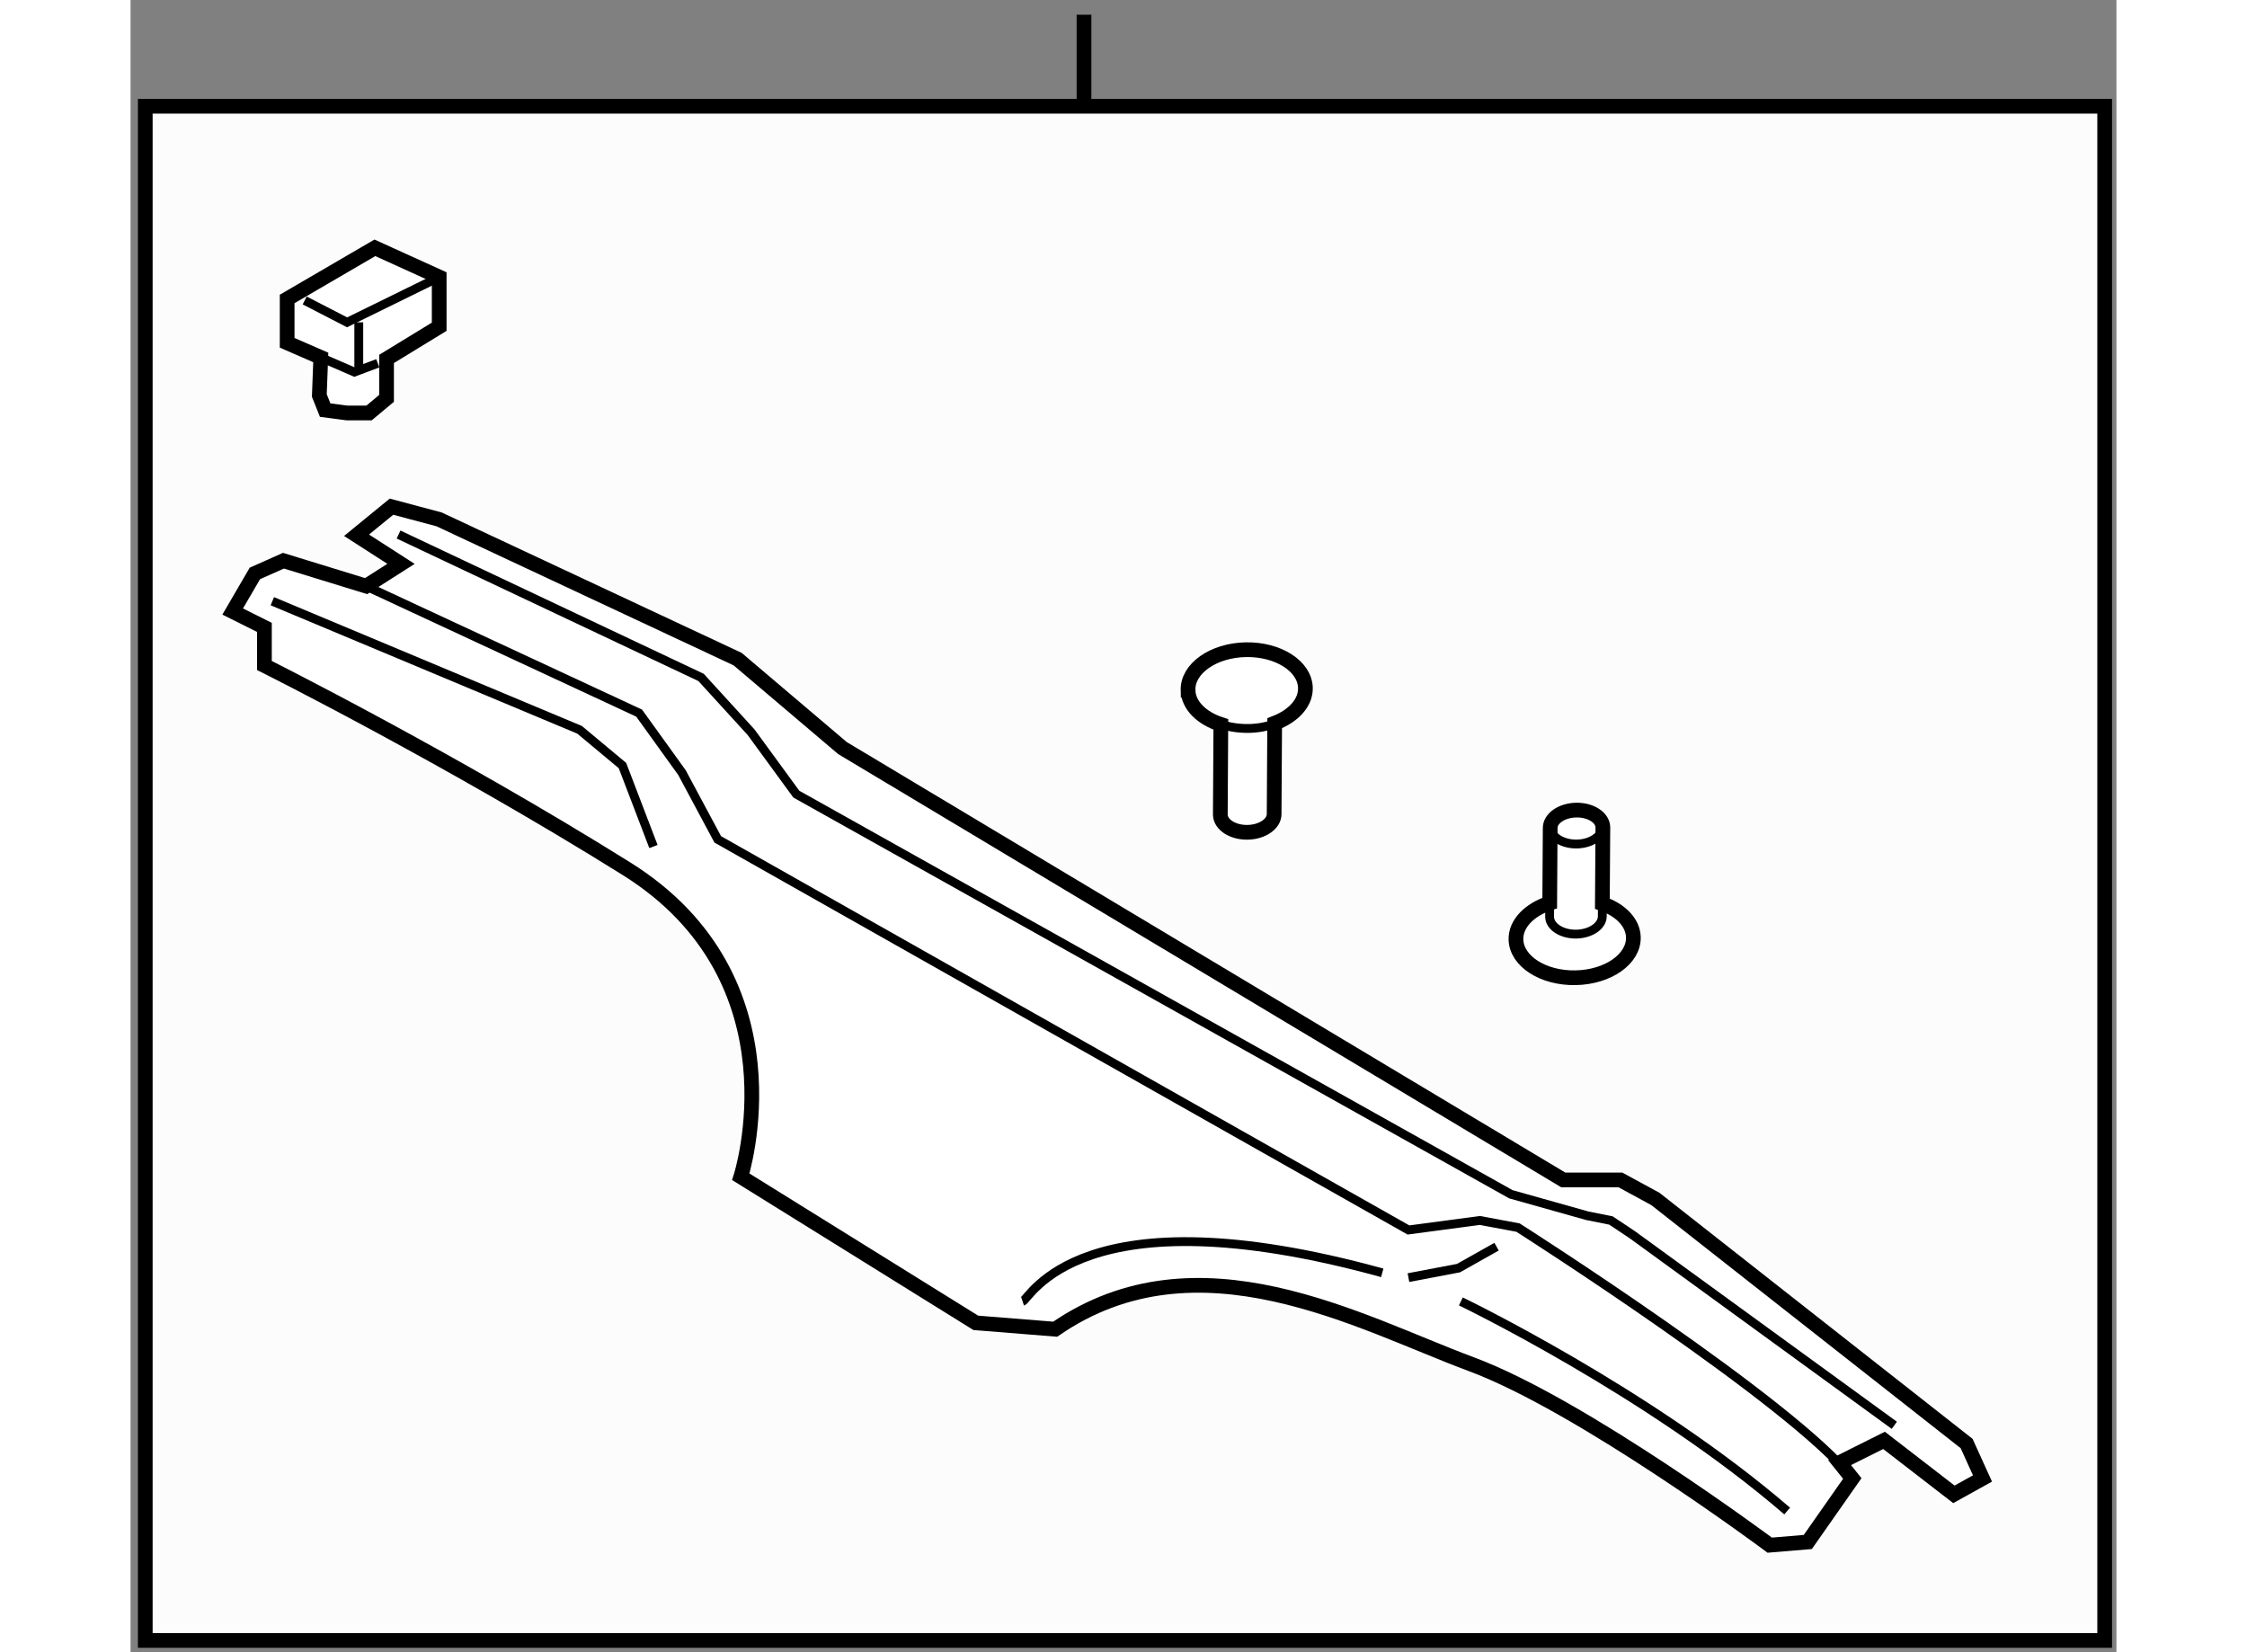
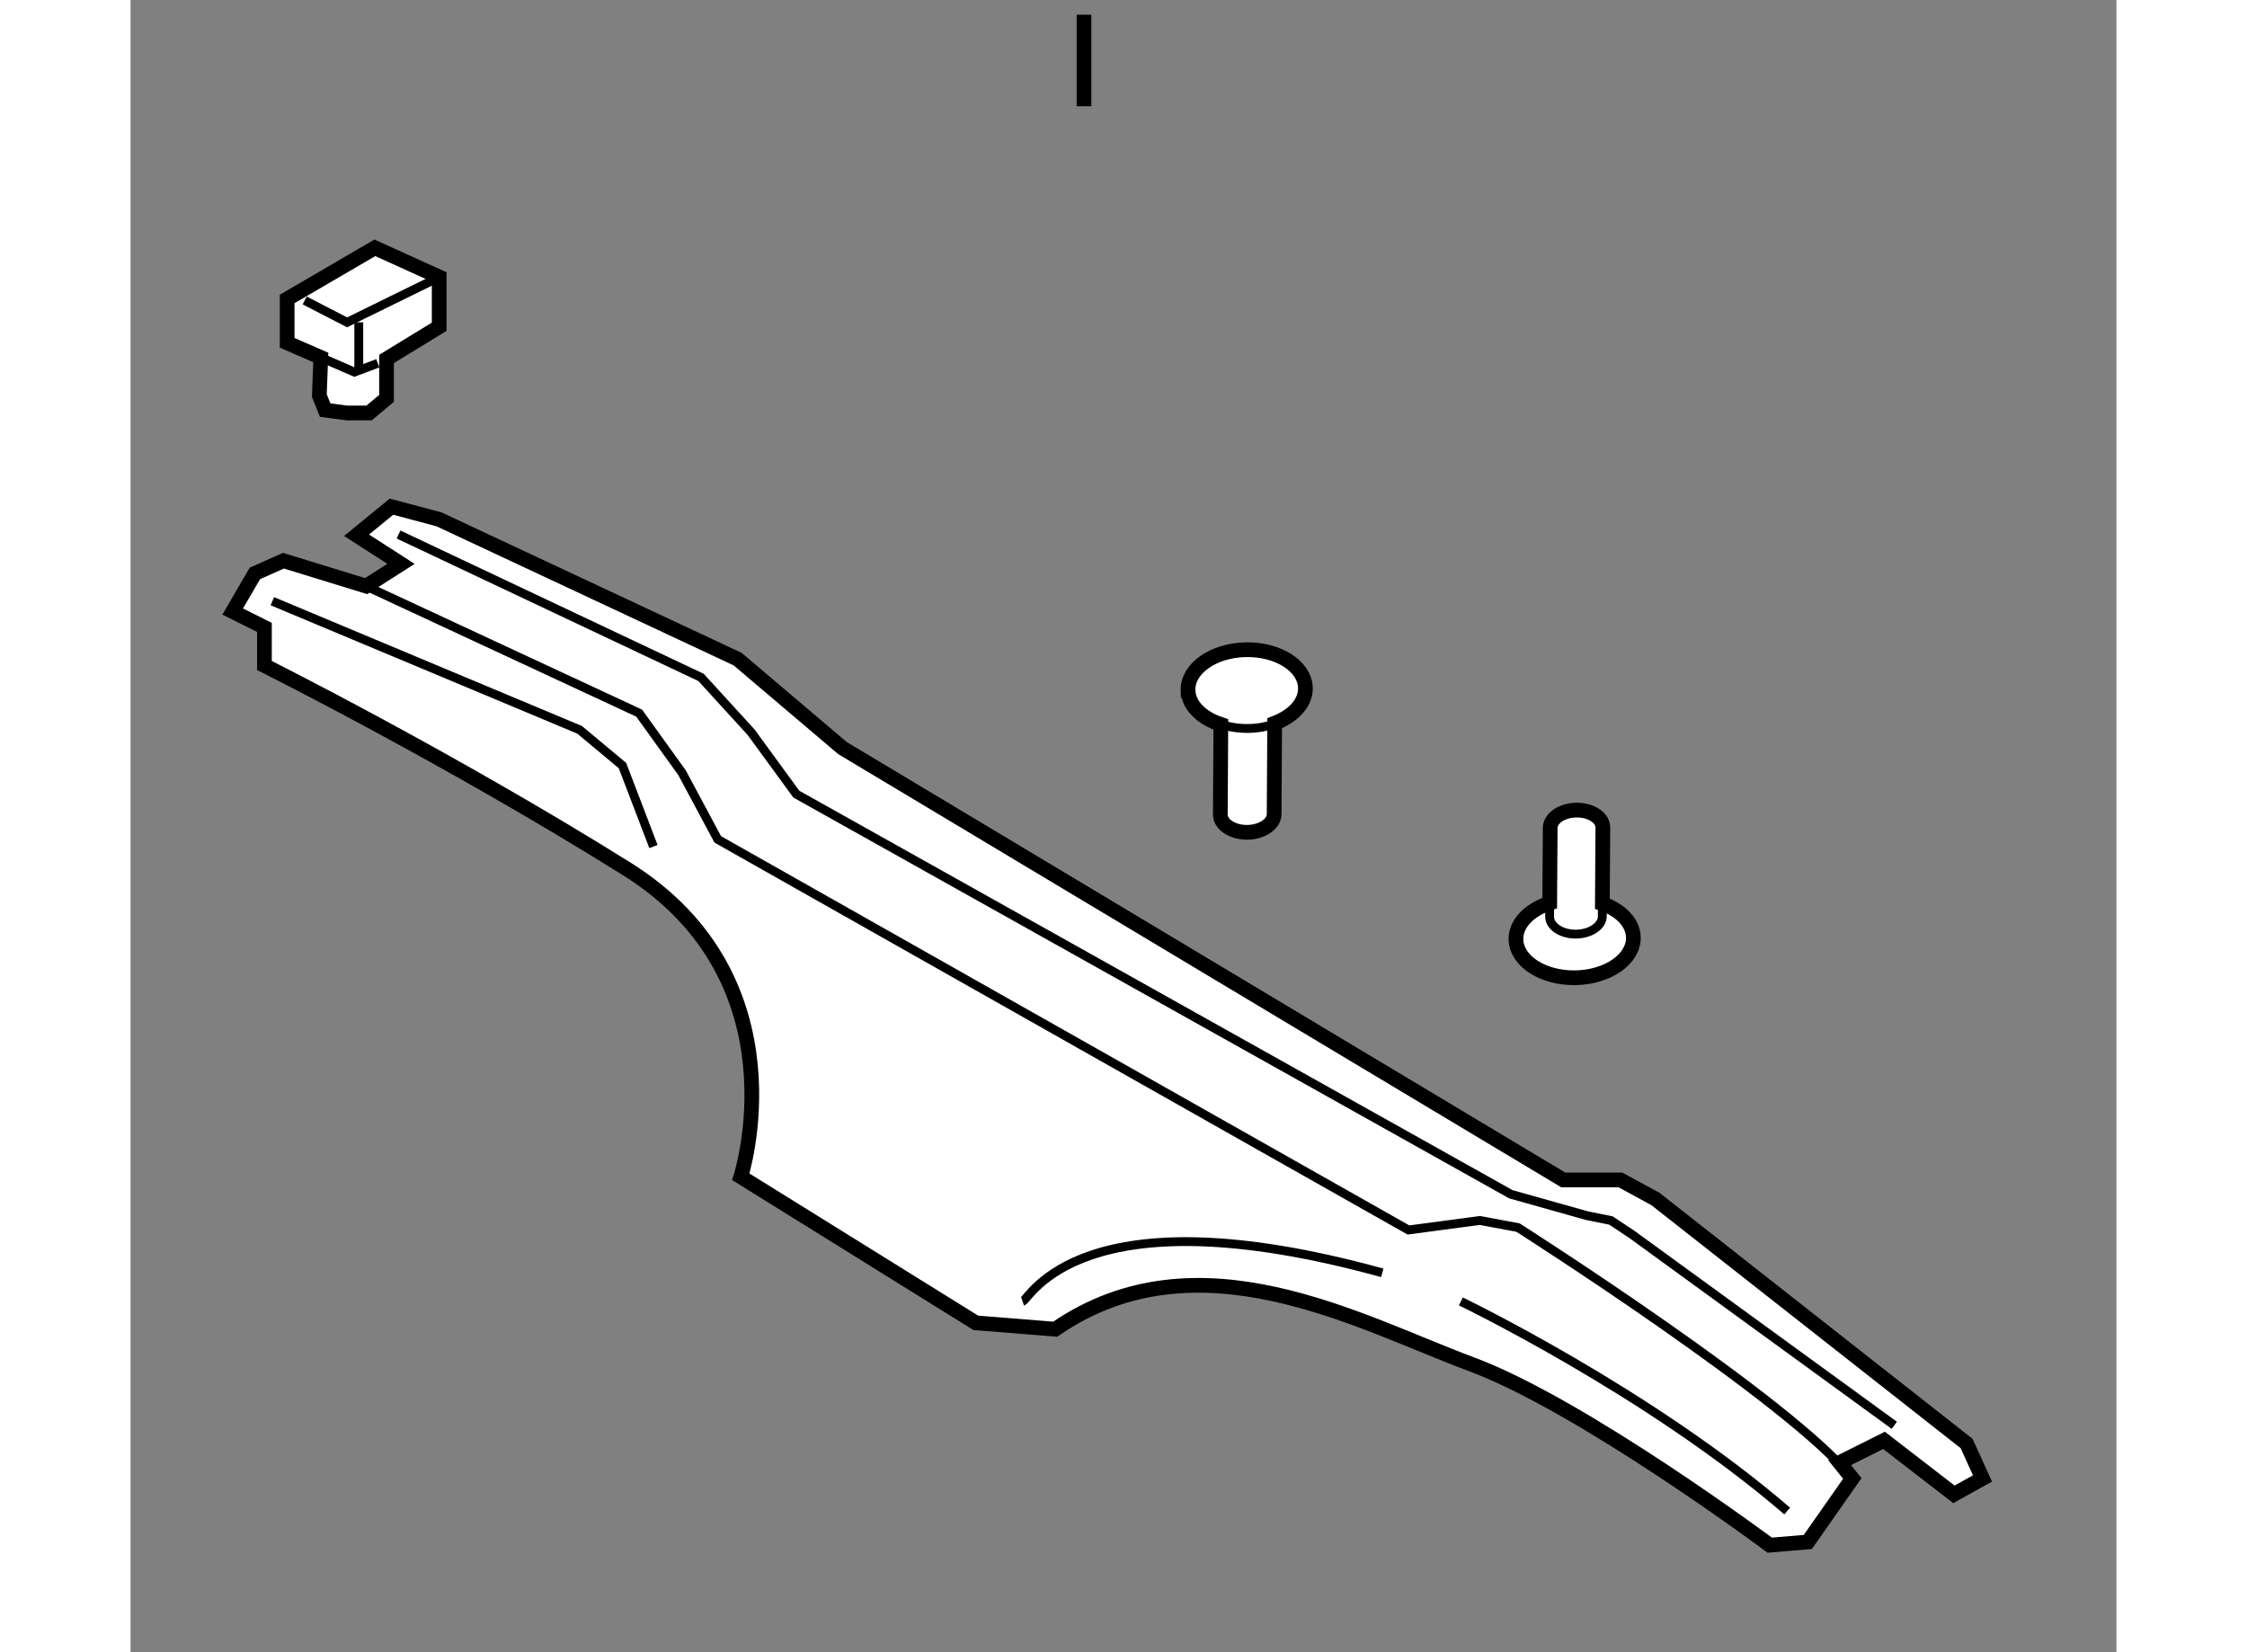
<svg xmlns="http://www.w3.org/2000/svg" version="1.1" x="0px" y="0px" width="244.8px" height="180px" viewBox="21.793 36.691 67.451 56.117" enable-background="new 0 0 244.8 180" xml:space="preserve">
  <rect x="21.793" y="36.691" width="67.451" height="56.117" fill="#808080" stroke="none" />
  <g>
-     <rect x="22.293" y="40.3" fill="#FCFCFC" stroke="#000000" stroke-width="0.5" width="66.551" height="52.108" />
    <line fill="none" stroke="#000000" stroke-width="0.5" x1="54.177" y1="40.3" x2="54.177" y2="37.191" />
  </g>
  <g>
    <path fill="#FFFFFF" stroke="#000000" stroke-width="0.5" d="M26.34,59.295V58l-1.078-0.539l0.754-1.294l0.971-0.432l2.806,0.863     l1.186-0.756l-1.51-0.971l1.187-0.971l1.618,0.432l10.139,4.746l3.56,3.021l24.484,14.669h1.941l1.187,0.646l10.57,8.306     l0.539,1.187l-0.971,0.539l-2.373-1.833l-1.51,0.755l0.432,0.539l-1.511,2.157l-1.294,0.108c0,0-6.363-4.746-10.139-6.148     s-9.276-4.529-14.13-1.187l-2.696-0.216l-7.982-4.961c0,0,2.157-6.688-3.883-10.463C32.596,62.423,26.34,59.295,26.34,59.295z" />
    <path fill="none" stroke="#000000" stroke-width="0.3" d="M29.792,56.599l9.275,4.313l1.456,2.022l1.214,2.266l23.46,13.267     l2.427-0.323l1.294,0.242c0,0,9.357,5.96,11.353,8.521" />
    <polyline fill="none" stroke="#000000" stroke-width="0.3" points="26.609,57.111 37.045,61.479 38.501,62.693 39.553,65.443        " />
    <polyline fill="none" stroke="#000000" stroke-width="0.3" points="30.896,54.846 41.171,59.7 42.869,61.56 44.406,63.664      68.676,77.254 71.264,77.982 72.073,78.144 72.801,78.629 81.699,85.101   " />
    <path fill="none" stroke="#000000" stroke-width="0.3" d="M52.092,80.894c0.242-0.081,1.941-3.802,12.215-0.971" />
-     <polyline fill="none" stroke="#000000" stroke-width="0.3" points="65.197,80.085 66.896,79.762 68.19,79.034   " />
    <path fill="none" stroke="#000000" stroke-width="0.3" d="M66.977,80.894c0,0,6.391,3.074,11.083,7.119" />
  </g>
  <g>
    <path fill="#FFFFFF" stroke="#000000" stroke-width="0.5" d="M59.669,58.758c-1.1,0.022-1.979,0.639-1.959,1.379h0.001      c0.013,0.516,0.468,0.949,1.114,1.16l-0.018,3.069c0.009,0.338,0.427,0.604,0.93,0.594c0.505-0.011,0.909-0.294,0.898-0.632      l0.018-3.073c0.628-0.238,1.057-0.687,1.044-1.201l0,0C61.679,59.317,60.77,58.736,59.669,58.758z" />
    <path fill="none" stroke="#000000" stroke-width="0.3" d="M58.829,61.292c0.282,0.096,0.605,0.146,0.95,0.141      c0.316-0.007,0.617-0.064,0.881-0.158" />
  </g>
  <g>
    <path fill="#FFFFFF" stroke="#000000" stroke-width="0.5" d="M71.783,67.384l0.017-2.598c-0.008-0.328-0.415-0.591-0.909-0.58      c-0.494,0.01-0.888,0.287-0.88,0.617l-0.016,2.54c-0.688,0.225-1.16,0.7-1.147,1.24l0,0c0.021,0.74,0.929,1.319,2.028,1.297      c1.103-0.022,1.98-0.64,1.96-1.377l0,0C72.823,68.023,72.399,67.601,71.783,67.384z" />
    <path fill="none" stroke="#000000" stroke-width="0.3" d="M69.995,67.363l-0.004,0.473c0.01,0.331,0.418,0.591,0.909,0.582      c0.494-0.011,0.89-0.287,0.881-0.616l0.002-0.418" />
-     <path fill="none" stroke="#000000" stroke-width="0.3" d="M70.009,64.776c0.01,0.332,0.417,0.592,0.911,0.582      c0.494-0.011,0.887-0.287,0.877-0.618" />
  </g>
  <g>
    <polygon fill="#FFFFFF" stroke="#000000" stroke-width="0.5" points="28.254,48.832 27.112,48.334 27.112,46.845 30.092,45.108      32.276,46.1 32.276,47.789 30.488,48.882 30.488,50.222 29.893,50.718 29.148,50.718 28.403,50.62 28.205,50.124   " />
    <polyline fill="none" stroke="#000000" stroke-width="0.3" points="28.254,48.832 29.396,49.328 30.191,49.03   " />
    <polyline fill="none" stroke="#000000" stroke-width="0.3" points="27.708,46.896 29.148,47.639 32.079,46.201   " />
    <line fill="none" stroke="#000000" stroke-width="0.3" x1="29.545" y1="47.639" x2="29.545" y2="49.377" />
  </g>
</svg>